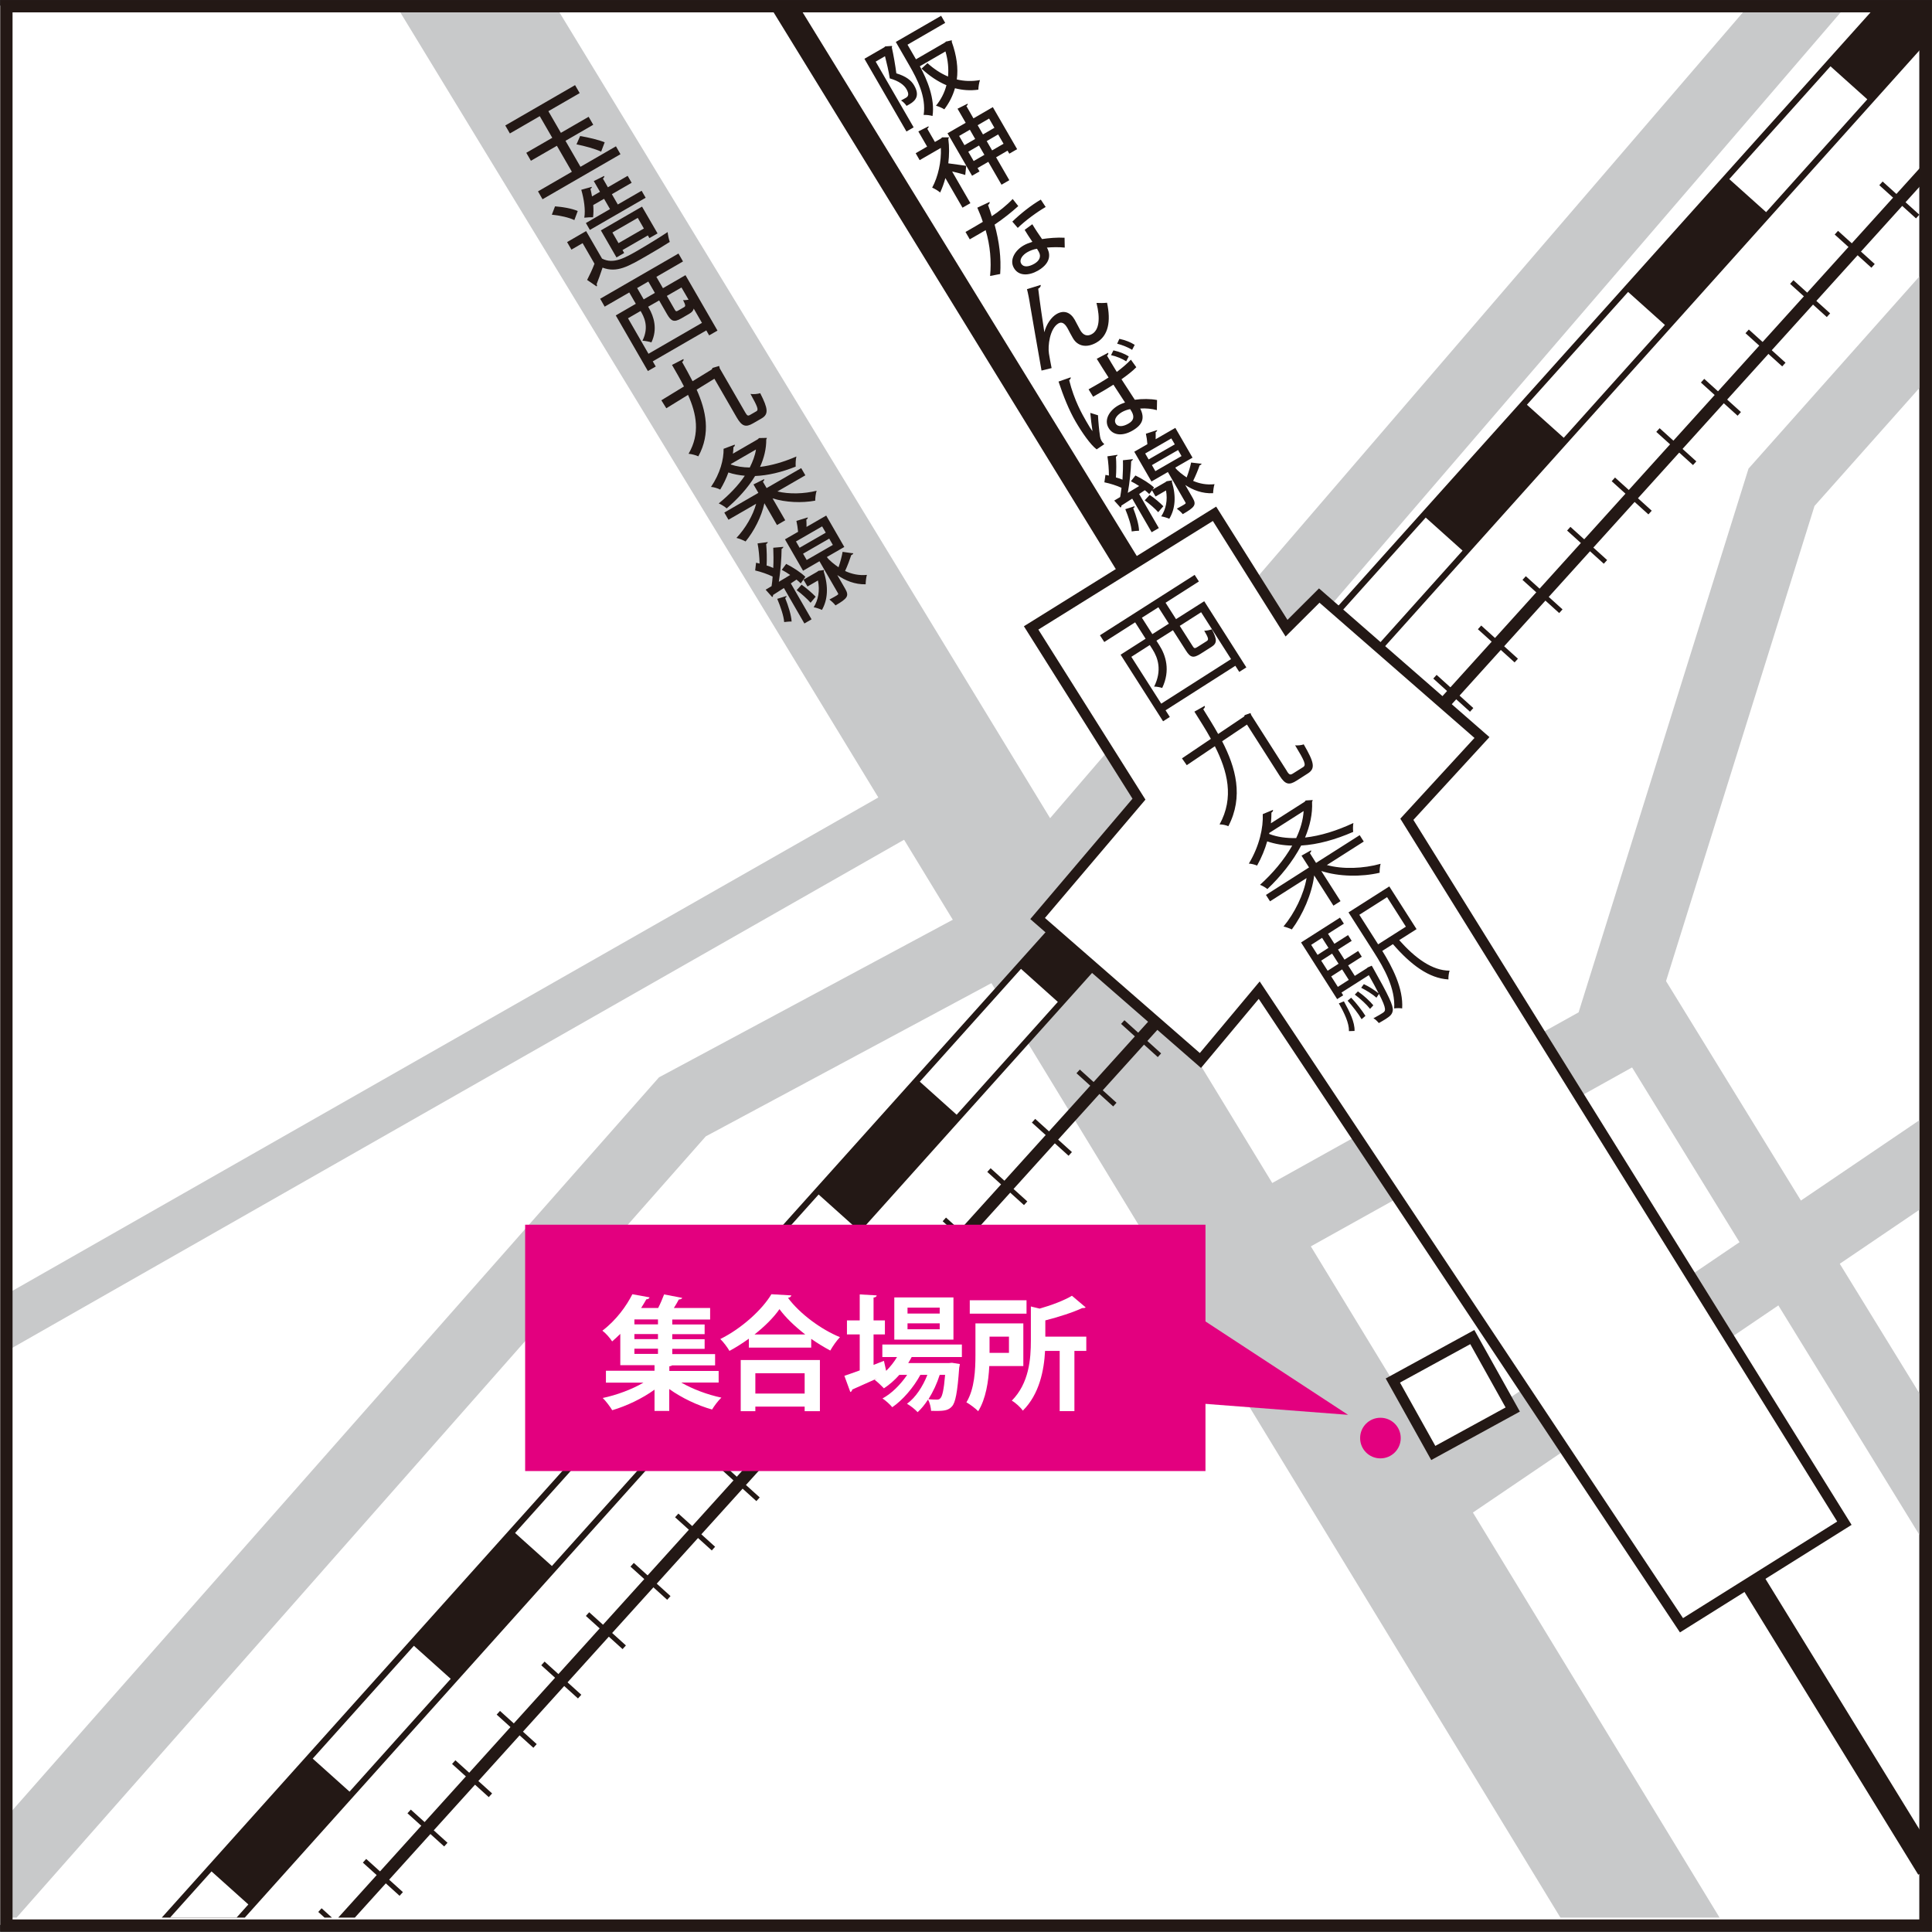
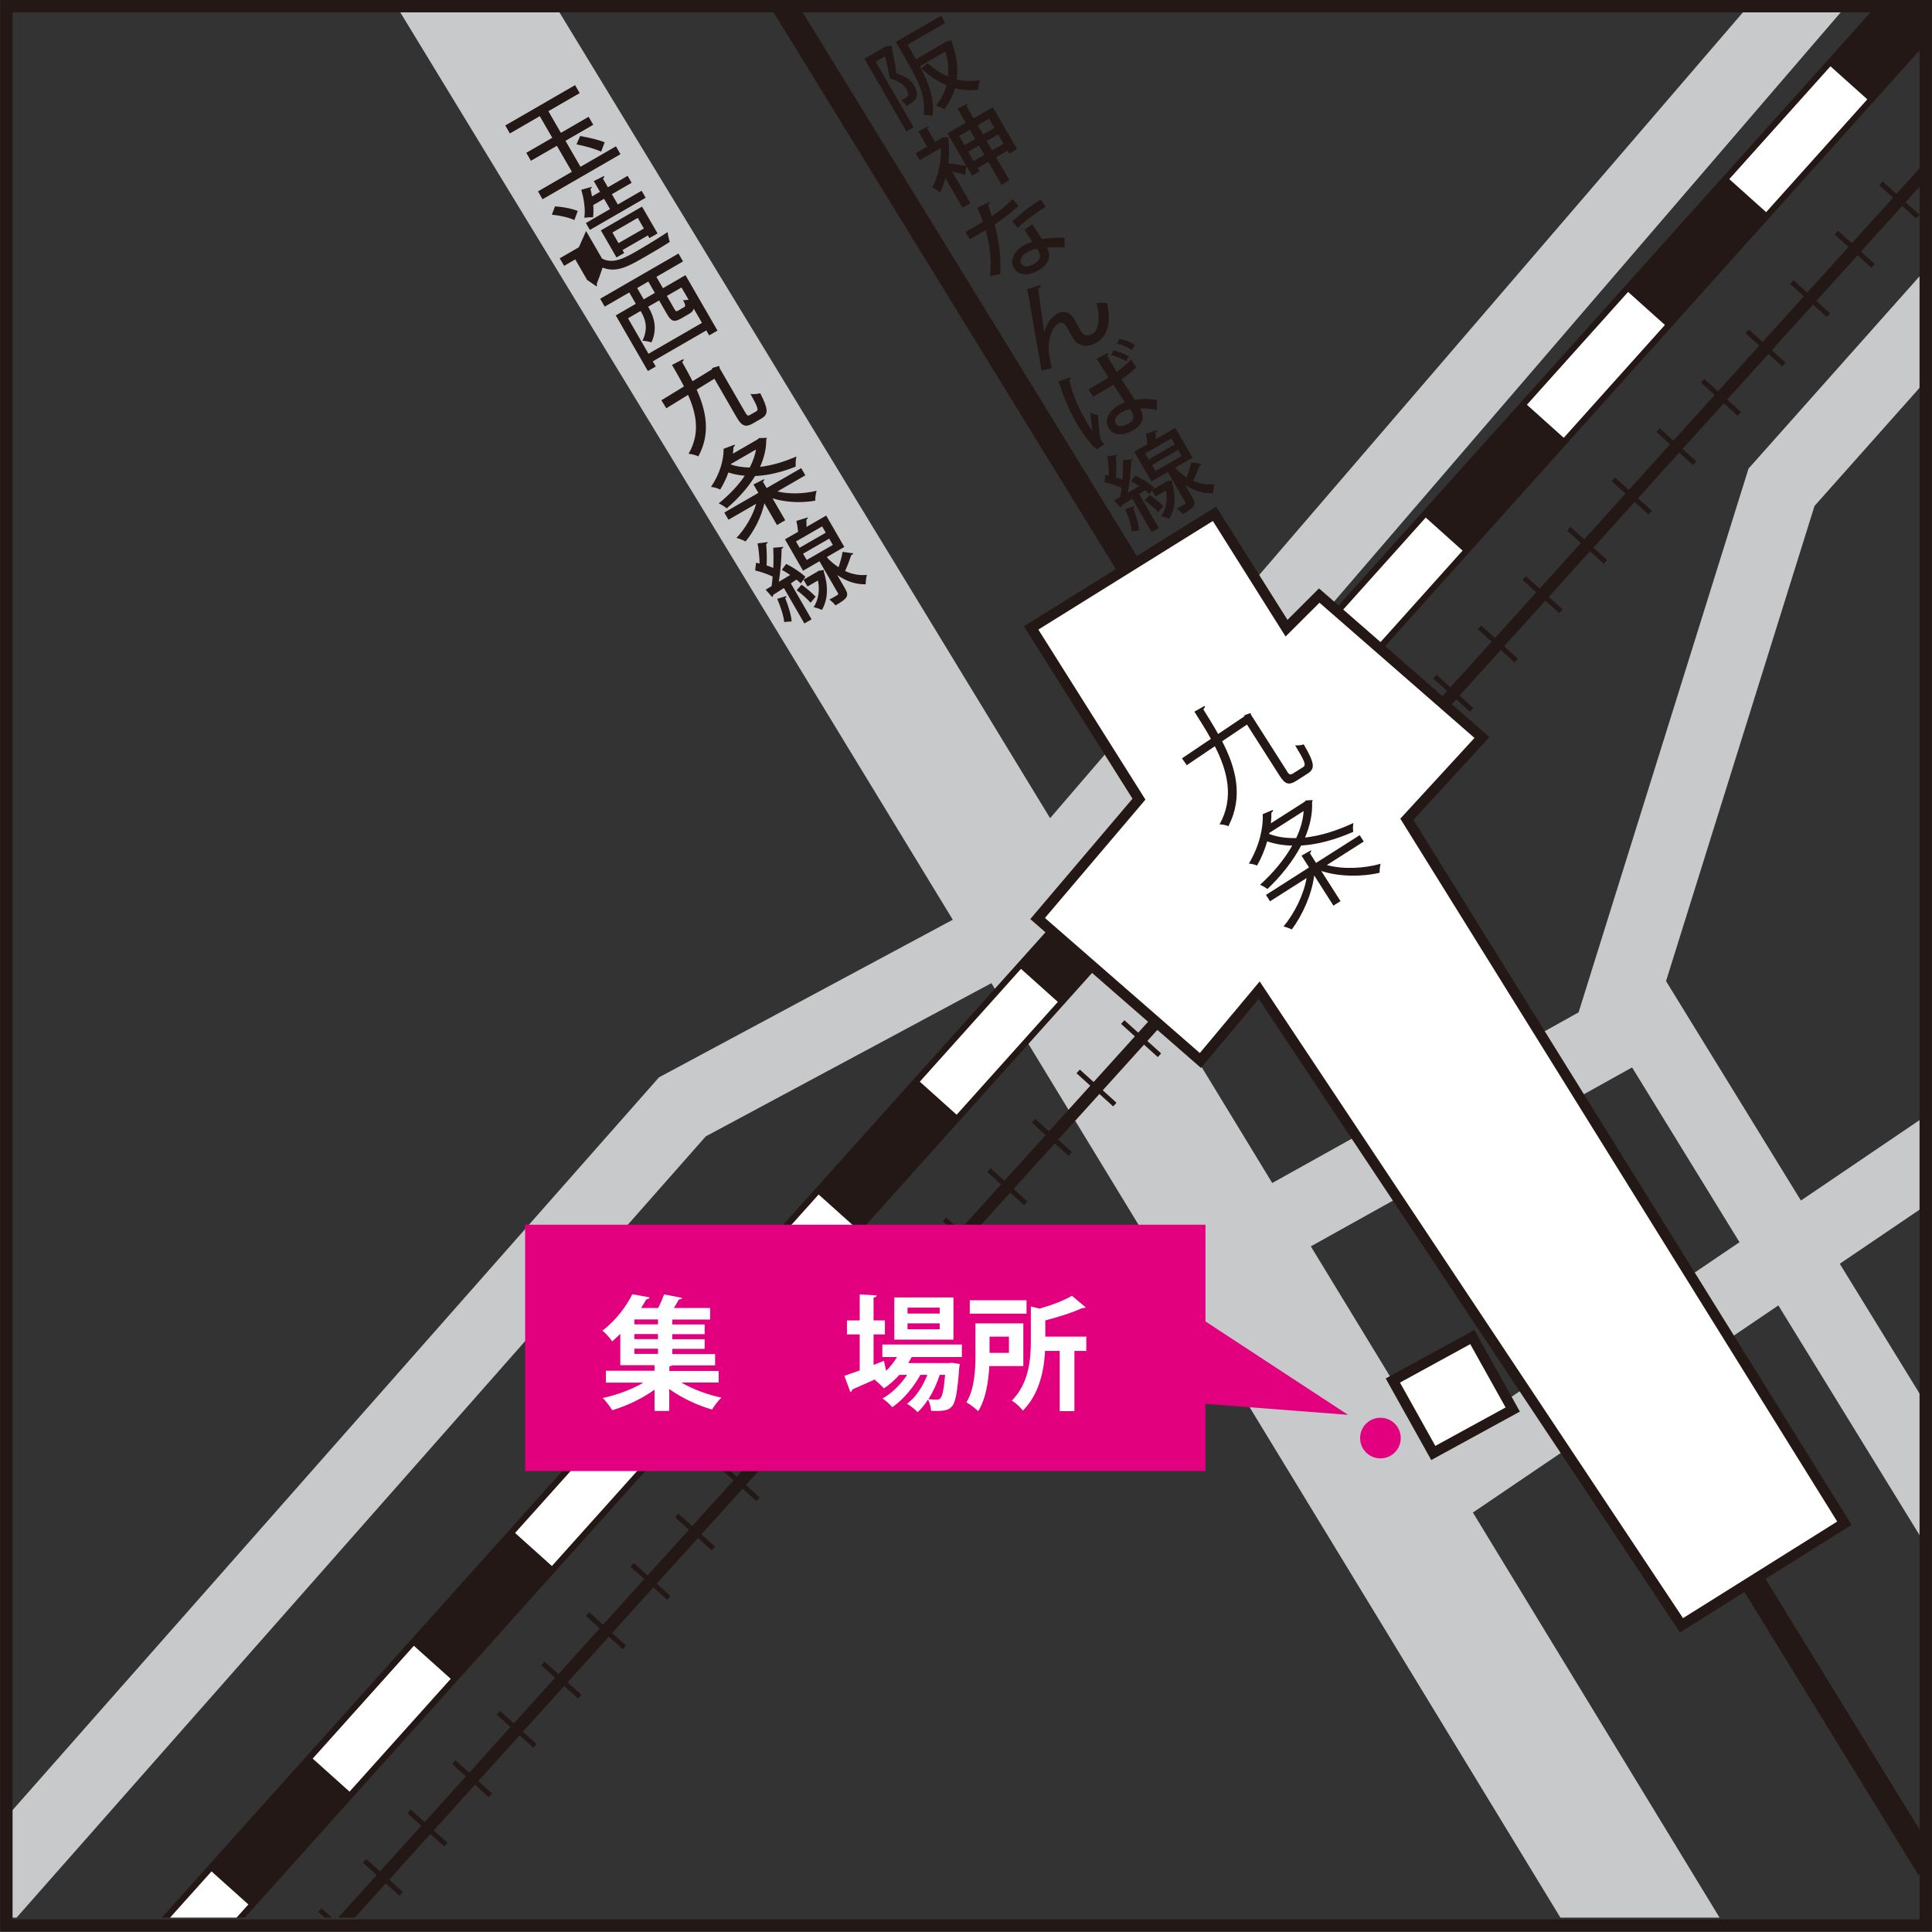
<svg xmlns="http://www.w3.org/2000/svg" id="Layer_2" data-name="Layer 2" viewBox="0 0 217.87 217.84">
  <rect x="0" y="0" width="217.87" height="217.84" fill="#333333" stroke="none" />
  <defs>
    <style>
      .cls-1, .cls-2, .cls-3, .cls-4, .cls-5, .cls-6, .cls-7, .cls-8, .cls-9, .cls-10 {
        fill: none;
      }

      .cls-11 {
        stroke: #e3007f;
        stroke-miterlimit: 8;
        stroke-width: .88px;
      }

      .cls-11, .cls-12 {
        fill: #e3007f;
      }

      .cls-2 {
        stroke-width: 6.97px;
      }

      .cls-2, .cls-3, .cls-4, .cls-5, .cls-6, .cls-7, .cls-8, .cls-9, .cls-10, .cls-13 {
        stroke-miterlimit: 10;
      }

      .cls-2, .cls-5, .cls-9, .cls-10, .cls-13 {
        stroke: #231815;
      }

      .cls-3, .cls-4 {
        stroke: #fff;
      }

      .cls-3, .cls-4, .cls-8, .cls-9 {
        stroke-width: 5.58px;
      }

      .cls-4 {
        stroke-dasharray: 17.09 17.09;
      }

      .cls-5 {
        stroke-width: 2.79px;
      }

      .cls-6 {
        stroke-width: 8.36px;
      }

      .cls-6, .cls-7, .cls-8 {
        stroke: #c8c9ca;
      }

      .cls-7 {
        stroke-width: 15.33px;
      }

      .cls-9 {
        stroke-dasharray: .56 6.94;
      }

      .cls-14 {
        fill: #231815;
      }

      .cls-15, .cls-13 {
        fill: #fff;
      }

      .cls-10 {
        stroke-width: 1.39px;
      }

      .cls-13 {
        stroke-width: 1.18px;
      }

      .cls-16 {
        clip-path: url(#clippath);
      }
    </style>
    <clipPath id="clippath">
      <rect class="cls-1" x=".72" y="1.29" width="216.44" height="214.96" />
    </clipPath>
  </defs>
  <g id="base2">
-     <rect class="cls-15" y=".63" width="216.44" height="216.44" />
    <g class="cls-16">
      <line class="cls-7" x1="36.58" y1="-27.4" x2="187.87" y2="221.06" />
      <line class="cls-5" x1="71.18" y1="-27.4" x2="217.51" y2="210.68" />
      <polyline class="cls-6" points="218.27 -17.46 112.2 105.91 76.95 124.82 -6.9 219.87" />
      <polyline class="cls-6" points="139 140.68 181.51 117 200.9 54.95 223.47 29.57" />
      <line class="cls-6" x1="183.63" y1="111.71" x2="228.05" y2="183.98" />
      <line class="cls-6" x1="156.98" y1="171.7" x2="222.06" y2="127.57" />
-       <line class="cls-8" x1="-8.29" y1="154.3" x2="104.19" y2="90.21" />
      <line class="cls-2" x1="20.34" y1="219.13" x2="225.49" y2="-9.61" />
      <g>
        <line class="cls-3" x1="20.34" y1="219.13" x2="25.93" y2="212.9" />
        <line class="cls-4" x1="37.34" y1="200.18" x2="214.2" y2="2.98" />
      </g>
      <line class="cls-9" x1="37.96" y1="217.48" x2="221.74" y2="14.19" />
      <line class="cls-10" x1="33.12" y1="222.84" x2="224.26" y2="11.4" />
      <polygon class="cls-13" points="167.12 83.17 148.77 67.16 145.08 70.84 136.96 57.94 116.28 70.81 128.44 90.12 117.01 103.58 135.37 119.59 142 111.66 189.62 183.28 207.99 171.77 158.65 92.39 167.12 83.17" />
      <g>
-         <path class="cls-14" d="M135.2,65.57l-3.76,2.4,1.18,1.85,3.18-2.02,4.75,7.46-.8.51-.44-.69-7.87,5.02.48.75-.76.49-4.79-7.51,2.82-1.8-1.18-1.85-3.48,2.22-.49-.76,10.68-6.81.49.76ZM138.82,74.32l-3.37-5.28-2.41,1.54,1.46,2.29c.16.26.24.28.55.08l1.01-.64c.27-.17.24-.32-.26-1.19.23.02.6-.07.86-.15.62,1.18.59,1.58-.06,1.99l-1.2.76c-.83.53-1.16.44-1.66-.35l-1.47-2.3-1.86,1.18.33.52c.72,1.13,1.27,2.82.32,4.81-.2-.07-.67-.17-.91-.15.91-1.84.43-3.24-.18-4.2l-.31-.49-2.08,1.33,3.37,5.28,7.87-5.02ZM131.81,70.33l-1.18-1.85-1.86,1.18,1.18,1.85,1.86-1.18Z" />
        <path class="cls-14" d="M145.12,86.96c.28.44.39.46.73.24l1.11-.7c.35-.23.19-.63-.91-2.45.29.03.72-.01.97-.11,1.16,2,1.35,2.71.48,3.27l-1.28.82c-.86.55-1.29.44-1.92-.55l-3.68-5.77-2.8,1.88c1.53,2.96,2.44,6.24.7,9.58-.26-.12-.68-.21-.99-.2,1.67-3.03.89-6.02-.53-8.82l-3.17,2.14-.54-.77,3.26-2.2c-.57-1.06-1.24-2.07-1.86-3.07l1.16-.65c.06.11,0,.24-.16.38.55.89,1.14,1.82,1.68,2.79l2.93-1.97.07-.16.65-.23.08.23,4.03,6.32Z" />
        <path class="cls-14" d="M147.23,90.27l.8-.05c0,.06-.04.14-.07.2.07,1.36-.24,2.71-.79,4.03,1.73-.19,3.59-.77,5.45-1.64-.05.28-.06.73-.02,1-1.99.87-3.98,1.43-5.87,1.54-.95,1.81-2.32,3.5-3.81,4.91-.19-.17-.58-.39-.83-.48,1.39-1.25,2.71-2.79,3.63-4.42-.99-.02-1.93-.18-2.82-.48-.25.88-.62,1.8-1.14,2.73-.25-.11-.67-.22-.93-.22,1.21-2.01,1.64-4.09,1.57-5.58l1.15-.48c.03.1-.02.21-.17.31,0,.38-.02.77-.06,1.2l3.81-2.43.11-.14ZM153.79,94.9l-4.16,2.65c1.79.5,4.14.4,6.06-.14-.08.29-.12.74-.11,1.01-2.05.48-4.59.45-6.58-.2l2.17,3.4-.8.51-2.17-3.41c-.25,2.08-1.29,4.43-2.52,6.09-.25-.12-.67-.27-.94-.33,1.24-1.48,2.29-3.62,2.6-5.46l-4.12,2.62-.46-.72,4.86-3.1-.85-1.33,1.07-.6c.05.1.01.2-.13.31l.7,1.11,4.92-3.13.46.72ZM143.14,93.92l-.02.12c.92.36,1.95.49,3.05.47.48-1.01.78-2.05.84-3.05l-3.86,2.46Z" />
-         <path class="cls-14" d="M154.28,109.08l.41-.18.14.24c1.77,3.14,2.31,4.27,2.23,4.82-.06.4-.26.61-.79.95-.22.14-.5.3-.78.46-.15-.18-.39-.43-.61-.54.47-.25.88-.49,1.04-.6.34-.22.49-.38-.41-2.15l-.29.43c-.39-.36-1.12-.82-1.72-1.12l.3-.41c.59.27,1.25.71,1.65,1.03h.01c-.27-.54-.63-1.21-1.1-2.04l-3.08,1.96.19.31-.68.43-4.07-6.39,4.39-2.8.44.68-1.79,1.14.72,1.13,1.54-.98.41.65-1.54.98.73,1.14,1.54-.98.41.65-1.54.98.75,1.18,1.34-.85.15-.13ZM149.09,105.76l-1.23.79.72,1.13,1.23-.79-.72-1.13ZM150.95,108.68l-.73-1.14-1.23.79.73,1.14,1.23-.79ZM150.12,110.11l.75,1.18,1.23-.79-.75-1.18-1.23.79ZM151.55,112.92c.63,1.12,1.25,2.38,1.2,3.34l-.63.02c.03-.89-.52-2.05-1.14-3.13l.57-.23ZM153.55,114.94c-.36-.62-1.01-1.46-1.58-2.09l.4-.34c.58.6,1.24,1.46,1.61,2.05l-.43.37ZM159.74,104.78l-1.95,1.24c1.81,2.04,3.73,3.44,5.68,3.44-.09.25-.15.71-.13.99-2.2-.12-4.25-1.66-6.26-3.98l-1.2.76c1.12,1.8,2.39,4.23,2.24,6.49-.21-.05-.67-.04-.9,0,.15-2.28-1.16-4.57-2.26-6.3l-2.89-4.53,4.6-2.93,3.07,4.81ZM153.13,111.8c.64.44,1.35,1.09,1.74,1.57l-.37.4c-.38-.49-1.1-1.15-1.72-1.61l.35-.36ZM156.42,101.17l-3.13,1.99,2.12,3.33,3.13-1.99-2.12-3.33Z" />
      </g>
      <g>
        <path class="cls-14" d="M99.83,5.23l.76-.05c.02.05.01.13-.02.17.19.84.39,2,.51,2.92,1.09.33,1.69.8,2.01,1.37.82,1.41-.16,1.93-.86,2.3-.13-.21-.4-.48-.62-.61.2-.1.39-.21.53-.29.28-.16.42-.4.08-.99-.27-.47-.84-.91-1.88-1.21-.12-.79-.35-1.76-.54-2.5l-1.05.61,4.28,7.41-.81.47-4.74-8.2,2.23-1.29.12-.11ZM103.29,6.69l3.26-1.89c.12-.1.13-.11.14-.12.04,0,.07,0,.64-.14.02.08,0,.13,0,.18.56,1.56.74,2.97.57,4.24.84.2,1.72.23,2.61.07-.1.29-.18.78-.18,1.08-.92.13-1.79.06-2.64-.16-.24.85-.65,1.65-1.2,2.38-.23-.15-.66-.34-.94-.41.55-.67.96-1.45,1.18-2.31-.99-.42-1.92-1.05-2.81-1.87l.67-.62c.71.64,1.48,1.16,2.32,1.51.08-.88,0-1.83-.29-2.83l-2.89,1.67c.84,1.54,1.72,3.67,1.43,5.61-.23-.08-.75-.14-1-.12.31-2.04-.75-4.08-1.59-5.54l-1.55-2.69,5.11-2.95.46.8-4.25,2.46.95,1.64Z" />
        <path class="cls-14" d="M106.25,15.49h.77s-.03.11-.08.17c.12.88.11,1.83,0,2.76.58.07,1.71.24,2.02.28l-.11,1.03c-.34-.11-.93-.27-1.48-.39l2.06,3.57-.89.51-1.93-3.34c-.16.59-.36,1.14-.59,1.63-.21-.19-.67-.46-.9-.55.67-1.23,1.05-2.95.98-4.48l-2.39,1.38-.45-.78,1.29-.75-.99-1.71,1.15-.58c.03.08,0,.17-.14.28l.86,1.49.69-.4.12-.12ZM109.79,13.34l2.17-1.26,2.74,4.74-.88.51-.2-.34-1.29.75,1.49,2.58-.88.51-1.49-2.58-1.21.7.22.38-.84.49-2.77-4.79,2.05-1.18-.92-1.59,1.14-.57c.03.08,0,.16-.14.27l.79,1.38ZM109.37,14.63l-1.21.7.6,1.04,1.21-.7-.6-1.04ZM109.8,18.16l1.21-.7-.61-1.05-1.21.7.61,1.05ZM111.54,13.37l-1.29.75.6,1.04,1.29-.75-.6-1.04ZM111.88,16.96l1.29-.75-.61-1.05-1.29.75.61,1.05Z" />
        <path class="cls-14" d="M111.6,22.77c.02.11-.03.24-.18.35.15.39.32.9.42,1.26.79-.51,1.72-1.26,2.36-1.94l.63.8c-.76.69-1.69,1.43-2.67,2.09.54,1.98.75,3.75.63,5.57l-1.14.22c.16-1.66.02-3.41-.5-5.17-.2.12-.45.27-.66.39l-1.13.65-.48-.83,1.11-.64c.3-.17.6-.35.84-.5-.16-.51-.38-1.06-.62-1.6l1.39-.65ZM116.41,25.28c.38.64.72,1.13,1.1,1.68.7-.11,1.74-.2,2.54-.15l.02,1.11c-.64-.07-1.45-.05-2.01,0,.29.5.66,1.63-1.01,2.6-1.06.6-2.19.62-2.72-.31-.53-.93.17-2,1.1-2.53.29-.17.62-.29.99-.41-.33-.49-.67-1-.87-1.35l.86-.63ZM117.92,23.34c-1.06.62-2.27,1.52-3.15,2.36l-.61-.71c.94-.91,2.14-1.86,3.21-2.48l.55.83ZM116.95,28.05c-.4.06-.81.22-1.1.39-.52.3-.95.83-.69,1.29.24.42.82.39,1.47.02.54-.31.84-.79.51-1.36l-.2-.34Z" />
        <path class="cls-14" d="M117.45,41.78c-.38-2.18-1.09-6.18-1.27-7.29-.09-.63-.28-1.58-.37-1.88l1.55-.48c.03.16-.07.3-.28.43.15,1.32.52,3.8.69,4.91h0c.22-.89.78-1.71,1.39-2.06.81-.47,1.55-.2,2.03.64.08.15.55,1.05.64,1.2.34.59.81.71,1.31.42.8-.46.96-1.72.51-3.51.39.02.81.02,1.19-.02.45,2.09.16,3.71-1.19,4.49-1.09.63-2.12.44-2.66-.5-.21-.36-.41-.74-.58-1.07l-.07-.12c-.3-.51-.63-.67-.98-.47-.99.58-1.21,2.56-1.07,3.41.07.41.18,1.05.3,1.63l-1.14.28Z" />
        <path class="cls-14" d="M123.66,50.67c-.69-.52-1.65-1.9-2.37-3.14-.74-1.27-1.37-2.85-1.92-4.5l1.37-.48c.03.1-.04.23-.17.32.57,2.3,1.5,3.9,1.92,4.63.26.46.53.9.71,1.12-.09-.55-.21-1.57-.25-2.06l.87.27c.03.69.13,1.76.23,2.39.03.19.08.33.16.48.07.13.17.25.32.39l-.87.59ZM122.75,43.91c.42-.22,1.82-1.04,2.26-1.34-.47-.73-.92-1.44-1.33-2.11l1.29-.68c.04.1,0,.21-.13.33.33.58.72,1.2,1.1,1.83.66-.49,1.18-.95,1.59-1.38l.61.85c-.37.39-.95.85-1.67,1.36.57.89,1.12,1.74,1.5,2.31.86-.12,1.78-.11,2.51.03l-.02,1.14c-.55-.15-1.23-.23-1.88-.18.55,1.09.26,1.84-.87,2.49-1.16.67-2.22.53-2.7-.31-.55-.94.14-1.98,1.08-2.52.24-.14.51-.25.78-.34-.33-.51-.82-1.25-1.31-2.01-.28.18-.65.41-.89.55l-1.4.81-.51-.83ZM126.99,40.74c-.43-.28-1.08-.56-1.7-.69l.27-.54c.64.14,1.28.39,1.73.68l-.29.56ZM127.44,46.14c-.3.05-.63.17-.9.32-.52.3-1,.81-.72,1.3.25.43.86.35,1.45,0,.59-.34.67-.78.34-1.36l-.17-.27ZM127.67,39.45c-.46-.28-1.08-.54-1.69-.69l.25-.55c.66.14,1.26.37,1.73.68l-.29.56Z" />
        <path class="cls-14" d="M129.56,55.68c-.12-.12-.28-.27-.46-.4l-.64.43,2.22,3.84-.81.47-2.19-3.79c-.47.3-.89.58-1.23.79.03.09-.03.17-.09.22l-.71-.79.67-.4c.06-.32.11-.68.15-1.04-.53-.25-1.29-.49-1.93-.62l.12-.84c.13.02.26.05.39.08,0-.7-.07-1.56-.17-2.17l1.14-.17c0,.08-.07.15-.18.22.06.65.05,1.61,0,2.33.27.07.51.15.74.25.05-.78.07-1.56.05-2.19l1.13-.12c-.02.08-.08.16-.2.23-.03,1.01-.17,2.42-.38,3.57l1.28-.77c-.31-.2-.62-.39-.93-.54l.51-.65c.76.37,1.65.92,2.1,1.36l-.53.72ZM127.94,57.09c.03.1-.04.17-.15.22.33.84.64,1.83.66,2.54-.22,0-.6.04-.83.08-.04-.66-.36-1.64-.72-2.51l1.03-.33ZM132.54,52.74c.19.33.93.87,1.28,1.1.21-.56.41-1.21.5-1.68,1.05.13,1.12.13,1.18.12,0,.08-.09.15-.22.2-.16.48-.45,1.18-.73,1.75.72.31,1.52.47,2.41.37-.09.25-.15.74-.16,1.02-1.2.06-2.27-.35-3.14-.93l.85,1.48c.44.76.21,1.04-1.13,1.81-.16-.2-.45-.46-.67-.62.19-.11.39-.21.55-.3.49-.28.49-.29.41-.42l-1.97-3.41-1.85,1.07-1.94-3.36,1.48-.85c-.03-.4-.09-.84-.17-1.18l1.27-.41c.01.09-.05.16-.17.24.01.22.01.51,0,.79l2.22-1.28,1.94,3.36-1.96,1.13ZM129.65,55.81c.55.37,1.18.9,1.54,1.28-.17.18-.32.37-.58.67-.35-.4-.99-.95-1.52-1.34l.56-.61ZM129.14,51.14l.39.67,2.95-1.7-.39-.67-2.95,1.7ZM131.56,54.27l.61-.1c.02.05,0,.12-.02.16.51,1.65.38,3.06-.29,4.17-.21-.1-.68-.24-.91-.27.53-.82.74-1.81.54-2.92l-1.18.68-.42-.73,1.54-.89.13-.1ZM129.9,52.45l.39.68,2.95-1.7-.39-.68-2.95,1.7Z" />
      </g>
      <g>
        <path class="cls-14" d="M65.46,18.81l4-2.31.51.89-8.79,5.08-.51-.89,3.82-2.21-1.69-2.93-2.93,1.69-.52-.9,2.93-1.69-1.41-2.44-3.37,1.95-.52-.9,7.87-4.55.52.9-3.53,2.04,1.41,2.44,3.13-1.81.52.9-3.13,1.81,1.69,2.93ZM67.79,17.1c-.64-.3-1.84-.64-2.78-.82l.41-.94c.91.15,2.11.43,2.77.71l-.4,1.05Z" />
-         <path class="cls-14" d="M62.59,23.27c.86.06,1.95.25,2.56.53l-.38,1.02c-.58-.29-1.67-.53-2.54-.61l.36-.94ZM66.09,26.05l1.8,3.11c1.29.67,2.61-.09,4.13-.97,1.1-.64,2.43-1.46,3.27-2.02.02.28.13.8.24,1.11-.65.42-1.61,1-2.52,1.52-2.19,1.27-3.44,1.99-5.06,1.38-.22.67-.46,1.34-.67,1.87.06.11.06.16,0,.25l-1.07-.73c.27-.53.59-1.19.83-1.83l-1.34-2.32-1.26.73-.49-.85,2.16-1.25ZM72.36,21.52l.45.78-6.29,3.63-.45-.78,2.72-1.57-.67-1.16-1.22.7c.04.49.03.97-.02,1.38-.27-.01-.7.02-.99.05.15-.86-.03-2.08-.34-3.15l1.19-.33c0,.1-.05.17-.16.22.07.28.13.57.18.86l.9-.52-.7-1.21,1.17-.58c.04.08,0,.18-.14.3l.56.98,2.23-1.29.45.78-2.23,1.29.67,1.16,2.67-1.54ZM74.14,26.33l-.91.52-.17-.3-2.86,1.65.19.33-.87.5-1.76-3.05,4.64-2.68,1.75,3.02ZM69.75,27.42l2.86-1.65-.69-1.2-2.86,1.65.69,1.2Z" />
+         <path class="cls-14" d="M62.59,23.27c.86.06,1.95.25,2.56.53l-.38,1.02c-.58-.29-1.67-.53-2.54-.61l.36-.94ZM66.09,26.05l1.8,3.11c1.29.67,2.61-.09,4.13-.97,1.1-.64,2.43-1.46,3.27-2.02.02.28.13.8.24,1.11-.65.42-1.61,1-2.52,1.52-2.19,1.27-3.44,1.99-5.06,1.38-.22.67-.46,1.34-.67,1.87.06.11.06.16,0,.25l-1.07-.73l-1.34-2.32-1.26.73-.49-.85,2.16-1.25ZM72.36,21.52l.45.78-6.29,3.63-.45-.78,2.72-1.57-.67-1.16-1.22.7c.04.49.03.97-.02,1.38-.27-.01-.7.02-.99.05.15-.86-.03-2.08-.34-3.15l1.19-.33c0,.1-.05.17-.16.22.07.28.13.57.18.86l.9-.52-.7-1.21,1.17-.58c.04.08,0,.18-.14.3l.56.98,2.23-1.29.45.78-2.23,1.29.67,1.16,2.67-1.54ZM74.14,26.33l-.91.52-.17-.3-2.86,1.65.19.33-.87.5-1.76-3.05,4.64-2.68,1.75,3.02ZM69.75,27.42l2.86-1.65-.69-1.2-2.86,1.65.69,1.2Z" />
        <path class="cls-14" d="M77.01,29.49l-2.99,1.73.74,1.28,2.54-1.47,3.61,6.25-.94.54-.32-.56-6.04,3.49.34.58-.89.51-3.62-6.27,2.26-1.31-.74-1.28-2.77,1.6-.51-.89,8.83-5.1.51.89ZM73.12,39.9l6.04-3.49-.93-1.61c-.05.25-.22.42-.51.59l-.9.52c-.82.47-1.14.32-1.61-.5l-.88-1.53-1.24.71.09.15c.55.96,1,2.36.28,3.87-.21-.08-.75-.18-1.01-.19.8-1.61.13-2.77-.21-3.35l-1.42.82,2.3,3.99ZM73.85,33.03l-.74-1.28-1.26.73.74,1.28,1.26-.73ZM77.14,34.64c.19-.11.18-.22-.11-.8.14.02.39,0,.62-.04l-.8-1.38-1.65.95.88,1.53c.13.23.19.24.4.12l.66-.38Z" />
        <path class="cls-14" d="M84.04,46.51c.22.38.31.42.56.27l.71-.41c.25-.15.13-.49-.68-1.95.32.06.81.01,1.1-.08.88,1.73.97,2.37.16,2.84l-.97.56c-.83.48-1.26.34-1.85-.68l-2.51-4.35-2,1.23c1.06,2.37,1.61,4.93.19,7.52-.28-.13-.75-.26-1.1-.29,1.32-2.27.9-4.49-.06-6.64l-2.45,1.51-.56-.9,2.55-1.56c-.42-.82-.89-1.64-1.35-2.43l1.29-.66c.05.11,0,.22-.15.33.39.7.8,1.42,1.18,2.17l2.17-1.33.08-.17.74-.22c.03.07.07.18.07.26l2.88,4.98Z" />
        <path class="cls-14" d="M85.59,49.4l.89-.02c0,.06-.04.14-.07.18.01,1.05-.25,2.09-.7,3.09,1.29-.15,2.69-.56,4.1-1.17-.08.31-.1.83-.08,1.14-1.58.63-3.12,1-4.58,1.06-.81,1.34-1.95,2.58-3.2,3.65-.22-.2-.63-.45-.9-.56,1.11-.9,2.17-1.98,2.94-3.12-.64-.06-1.26-.17-1.85-.37-.22.63-.53,1.27-.92,1.93-.26-.14-.75-.29-1.04-.3,1.04-1.54,1.44-3.1,1.42-4.3l1.26-.47c.03.1-.02.21-.15.28,0,.24-.03.48-.06.74l2.8-1.62.14-.13ZM90.82,53.6l-3.15,1.82c1.3.32,3,.28,4.42-.08-.1.3-.16.81-.16,1.12-1.53.28-3.34.2-4.81-.26l1.43,2.47-.93.54-1.42-2.46c-.32,1.51-1.16,3.13-2.12,4.31-.26-.14-.73-.33-1.03-.4,1-1.06,1.87-2.54,2.22-3.85l-3.12,1.8-.47-.81,3.84-2.22-.55-.95,1.2-.6c.03.08,0,.18-.14.29l.42.72,3.9-2.25.47.81ZM82.43,52.32l-.02.06c.64.22,1.36.33,2.14.34.34-.68.6-1.35.7-2.03l-2.82,1.63Z" />
        <path class="cls-14" d="M90.3,65.79c-.13-.13-.29-.28-.48-.43l-.64.43,2.34,4.05-.81.47-2.31-4c-.47.3-.89.58-1.23.79.03.1-.02.18-.09.23l-.74-.83.67-.4c.05-.33.1-.7.12-1.08-.54-.27-1.32-.54-1.97-.69l.1-.87c.13.03.26.05.4.09-.02-.73-.1-1.63-.23-2.27l1.15-.15c0,.08-.07.16-.18.22.07.68.09,1.67.05,2.42.28.08.52.17.75.28.04-.81.03-1.62,0-2.28l1.14-.1c-.01.09-.08.16-.2.23-.01,1.05-.12,2.51-.31,3.71l1.28-.77c-.32-.22-.64-.42-.95-.58l.5-.67c.78.4,1.69.99,2.16,1.46l-.52.74ZM88.68,67.21c.04.11-.04.18-.14.22.35.88.69,1.92.73,2.66-.23-.01-.6.03-.84.06-.05-.69-.4-1.71-.78-2.62l1.04-.32ZM93.24,62.8c.2.35.96.93,1.32,1.17.2-.58.38-1.25.46-1.74,1.07.16,1.13.16,1.2.16,0,.08-.09.16-.22.2-.16.49-.43,1.22-.7,1.8.73.34,1.56.53,2.46.44-.08.25-.14.76-.14,1.06-1.22.03-2.3-.42-3.2-1.04l.9,1.56c.46.8.24,1.08-1.1,1.86-.16-.21-.46-.49-.69-.66.19-.11.39-.21.55-.3.49-.28.49-.29.41-.43l-2.08-3.59-1.85,1.07-2.04-3.54,1.48-.85c-.04-.42-.11-.88-.19-1.23l1.28-.39c.02.09-.04.17-.16.25.02.23.02.53.02.82l2.22-1.28,2.04,3.54-1.96,1.13ZM89.76,61.06l.41.71,2.95-1.7-.41-.71-2.95,1.7ZM90.39,65.93c.56.4,1.21.96,1.59,1.36-.16.18-.31.37-.57.68-.36-.42-1.02-1.01-1.57-1.42l.56-.62ZM90.56,62.44l.41.71,2.95-1.7-.41-.71-2.95,1.7ZM92.29,64.37l.62-.09c.02.05,0,.12-.02.17.56,1.73.45,3.19-.2,4.33-.22-.11-.7-.27-.93-.3.52-.84.71-1.87.48-3.02l-1.18.68-.45-.77,1.54-.89.13-.1Z" />
      </g>
      <rect class="cls-11" x="59.66" y="138.55" width="75.84" height="26.9" />
      <g>
        <path class="cls-15" d="M81.04,155.91h-4.21c1.27.74,2.96,1.37,4.52,1.7-.35.32-.82.95-1.05,1.34-1.65-.46-3.43-1.31-4.83-2.31v2.47h-1.66v-2.4c-1.38,1-3.15,1.84-4.77,2.32-.24-.4-.71-1.03-1.07-1.38,1.58-.33,3.31-.98,4.59-1.73h-4.23v-1.34h5.48v-.63h-3.86v-3.53c-.29.29-.6.57-.92.85-.24-.39-.75-.96-1.1-1.21,1.59-1.21,2.73-2.82,3.38-4.11l1.94.35c-.04.13-.15.21-.36.22-.18.32-.38.64-.59.98h1.92c.26-.5.5-1.09.67-1.53l2.04.39c-.04.11-.15.17-.38.18-.15.29-.35.63-.56.96h4.09v1.3h-4.27v.56h3.65v1.09h-3.65v.57h3.65v1.09h-3.65v.59h4.83v1.27h-4.85c-.07.06-.15.08-.31.11v.52h5.56v1.34ZM74.2,149.35v-.56h-2.66v.56h2.66ZM74.2,151.01v-.57h-2.66v.57h2.66ZM71.54,152.09v.59h2.66v-.59h-2.66Z" />
-         <path class="cls-15" d="M84.45,150.96c-.7.5-1.44.98-2.19,1.38-.22-.39-.68-1-1.03-1.34,2.41-1.19,4.73-3.32,5.76-5.05l2.25.13c-.04.15-.17.25-.38.28,1.35,1.81,3.75,3.57,5.86,4.43-.4.42-.79.99-1.09,1.51-.71-.38-1.44-.82-2.15-1.32v.99h-7.03v-1ZM83.53,159.14v-5.77h8.93v5.77h-1.72v-.52h-5.56v.52h-1.65ZM90.81,150.49c-1.17-.91-2.23-1.92-2.91-2.86-.64.93-1.65,1.94-2.82,2.86h5.73ZM90.74,154.86h-5.56v2.29h5.56v-2.29Z" />
        <path class="cls-15" d="M108.49,153.03h-5.68c-.13.24-.25.46-.39.68h4.6l.33-.03.89.14c-.01.13-.04.28-.07.4-.2,2.82-.43,3.95-.81,4.37-.38.43-.81.52-1.77.52-.18,0-.38,0-.59-.01-.03-.38-.14-.92-.35-1.27-.36.56-.77,1.06-1.17,1.42-.29-.32-.78-.71-1.2-.95.96-.68,1.79-1.95,2.3-3.26h-.79c-.74,1.38-1.99,2.86-3.17,3.65-.26-.32-.73-.74-1.1-.99,1.02-.54,2.05-1.58,2.78-2.66h-.88c-.53.6-1.13,1.12-1.74,1.52-.25-.26-.74-.74-1.05-.96.08-.04.17-.08.25-.14h0c-1.05.47-2.05.92-2.78,1.24,0,.14-.1.24-.21.28l-.67-1.83c.47-.15,1.07-.38,1.73-.61v-4.06h-1.44v-1.58h1.44v-2.93l1.91.11c-.01.14-.11.21-.35.25v2.57h1.28v1.58h-1.28v3.44l1.17-.46s.01.06.25,1.13c.47-.46.89-.99,1.23-1.56h-1.66v-1.41h8.97v1.41ZM107.52,146.31v4.76h-6.67v-4.76h6.67ZM105.97,148.13v-.67h-3.63v.67h3.63ZM105.97,149.9v-.67h-3.63v.67h3.63ZM105.97,155.04c-.29.93-.74,1.91-1.27,2.75.42.04.78.04.96.04s.29-.03.4-.17c.2-.21.38-.92.52-2.62h-.61Z" />
        <path class="cls-15" d="M115.4,154.05h-3.84c-.08,1.71-.39,3.72-1.25,5.09-.27-.28-.96-.81-1.33-1,.93-1.51,1.02-3.7,1.02-5.33v-3.57h5.4v4.81ZM115.76,146.63v1.51h-6.4v-1.51h6.4ZM113.78,150.73h-2.19v1.83h2.19v-1.83ZM122.5,150.74v1.6h-1.34v6.79h-1.66v-6.79h-1.65c-.11,2.16-.63,4.88-2.51,6.74-.22-.35-.85-.92-1.24-1.13,1.95-1.97,2.15-4.7,2.15-6.78v-3.84l.99.24c1.37-.39,2.76-.92,3.64-1.45l1.55,1.31c-.08.08-.22.08-.39.08-1.07.5-2.65,1-4.16,1.39v1.83h4.62Z" />
      </g>
    </g>
    <rect class="cls-10" x=".72" y=".7" width="216.44" height="216.45" />
    <polygon class="cls-13" points="170.59 158.95 161.63 163.85 157.07 155.68 166.03 150.78 170.59 158.95" />
    <path class="cls-12" d="M157.96,162.17c0,1.26-1.02,2.29-2.29,2.29s-2.29-1.02-2.29-2.29,1.02-2.29,2.29-2.29,2.29,1.02,2.29,2.29Z" />
    <polyline class="cls-12" points="132.05 146.47 152.02 159.55 130.56 157.9" />
  </g>
</svg>